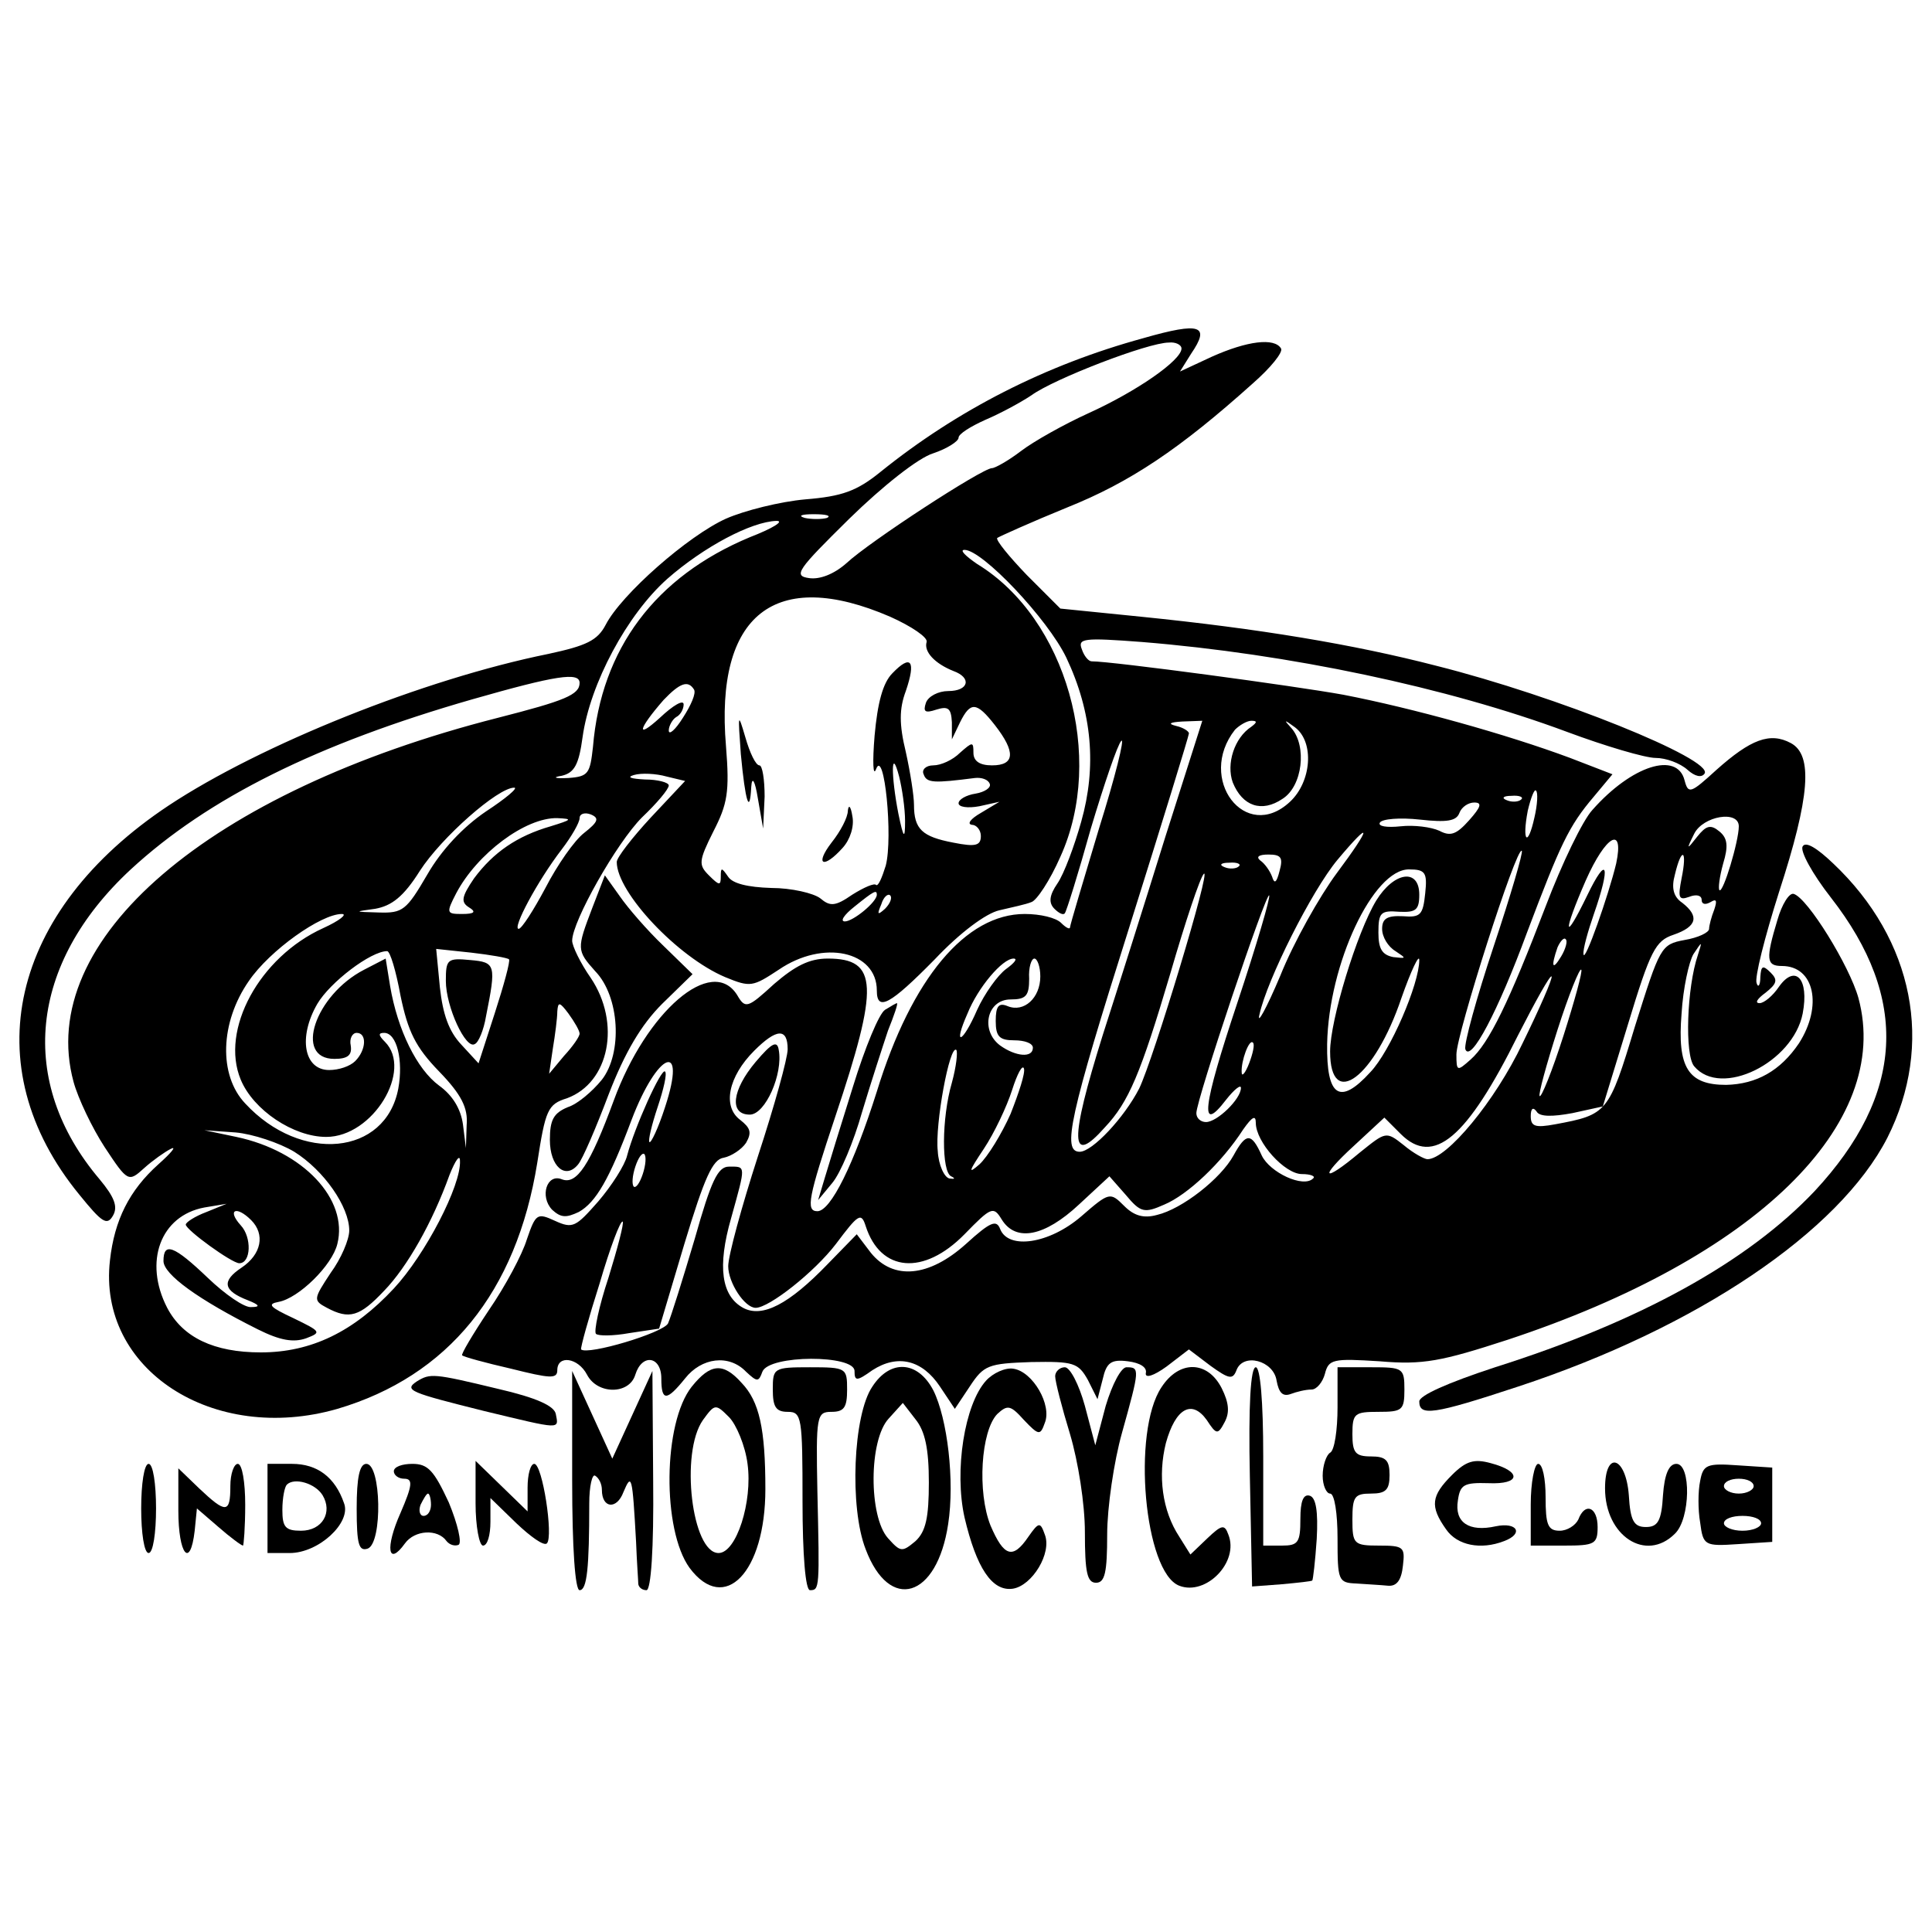
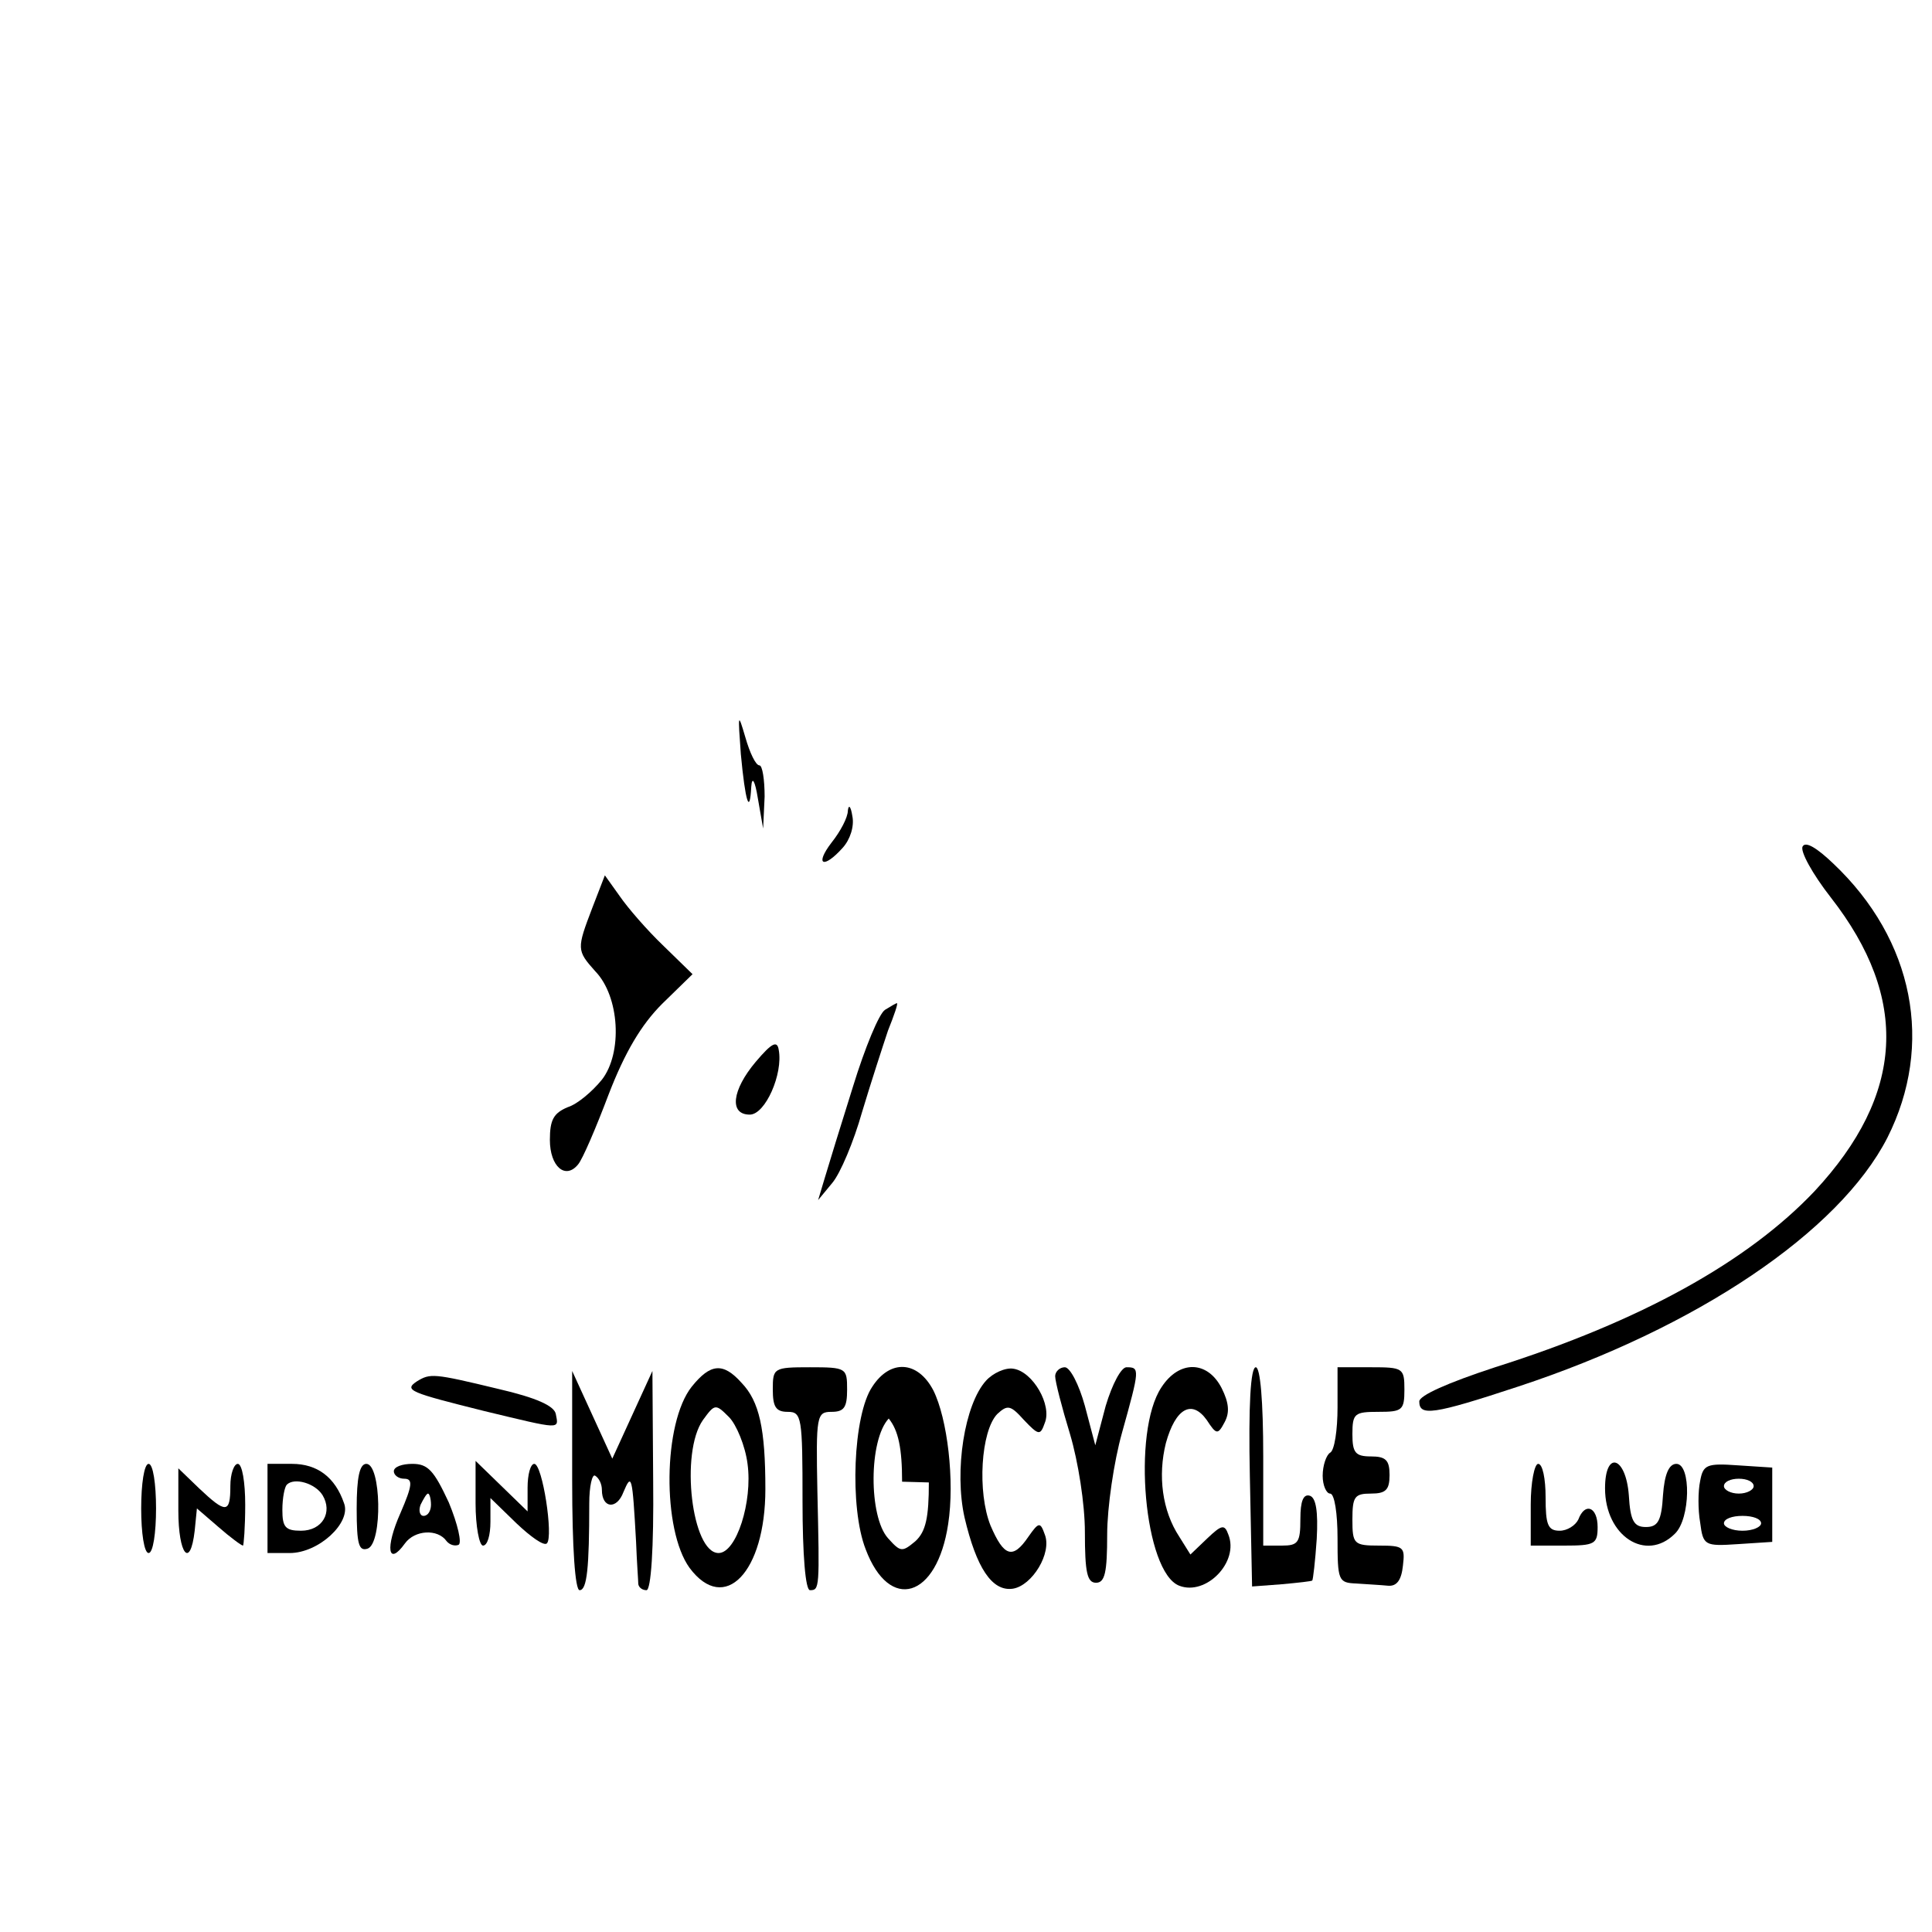
<svg xmlns="http://www.w3.org/2000/svg" version="1.0" width="260pt" height="260pt" viewBox="0 0 260 260" preserveAspectRatio="xMidYMid meet">
  <g transform="translate(0,260) scale(0.1,-0.1)" fill="#000000" stroke="none">
-     <path d="M1539 2145 c-132 -36 -251 -97 -354 -180 -32 -26 -52 -33 -101 -37 -34 -3 -82 -15 -107 -26 -51 -23 -141 -102 -162 -143 -11 -21 -26 -28 -77 -39 -168 -34 -387 -122 -511 -204 -214 -142 -262 -351 -120 -524 30 -37 37 -42 45 -28 7 12 2 25 -18 49 -111 131 -95 290 42 417 104 96 251 169 460 229 112 32 144 37 144 22 0 -16 -20 -24 -110 -47 -389 -99 -623 -299 -571 -490 6 -22 25 -62 42 -88 31 -47 32 -47 53 -28 11 10 28 22 36 26 8 4 1 -5 -17 -21 -39 -35 -59 -75 -65 -129 -17 -147 139 -248 306 -200 149 44 241 157 269 331 11 71 14 79 40 87 57 21 73 101 32 162 -14 20 -25 43 -25 50 0 26 60 132 94 166 20 19 36 38 36 43 0 4 -15 8 -32 8 -19 1 -25 3 -15 6 10 3 30 2 44 -2 l25 -6 -46 -49 c-25 -27 -46 -54 -46 -60 0 -41 82 -128 146 -155 34 -14 37 -13 72 10 60 41 132 25 132 -28 0 -29 18 -19 78 42 34 36 69 62 87 66 17 4 36 8 43 11 7 2 25 29 39 61 61 134 8 321 -112 394 -16 11 -24 19 -17 19 24 0 112 -93 137 -145 35 -74 41 -147 20 -221 -9 -32 -23 -70 -32 -83 -11 -16 -12 -26 -4 -34 6 -6 12 -9 14 -6 2 2 18 53 35 114 18 60 36 113 41 118 5 5 -8 -48 -30 -118 -21 -70 -39 -130 -39 -133 0 -3 -5 -1 -12 6 -7 7 -28 12 -49 12 -79 0 -152 -86 -199 -239 -31 -98 -62 -161 -80 -161 -16 0 -12 19 24 127 59 176 58 213 -10 213 -25 0 -44 -10 -72 -34 -36 -33 -39 -34 -50 -15 -34 54 -122 -22 -166 -142 -32 -87 -50 -114 -70 -106 -20 8 -30 -23 -13 -41 12 -11 19 -11 36 -3 23 13 41 44 71 124 35 92 75 108 45 17 -9 -28 -19 -49 -21 -47 -2 2 3 23 11 47 8 24 13 45 10 48 -5 5 -41 -75 -51 -113 -3 -13 -21 -41 -39 -62 -30 -34 -34 -37 -58 -26 -24 11 -26 10 -38 -25 -6 -20 -29 -63 -51 -95 -22 -33 -38 -60 -36 -61 2 -2 31 -10 66 -18 52 -13 62 -14 62 -2 0 21 28 17 40 -6 14 -27 57 -27 65 0 9 29 35 25 35 -5 0 -31 7 -31 32 0 22 28 59 33 82 9 15 -14 17 -14 22 0 9 23 124 23 124 1 0 -14 3 -14 24 1 34 22 67 14 91 -22 l20 -30 20 30 c19 29 25 31 83 33 57 1 63 -1 76 -24 l13 -26 7 27 c5 22 11 27 34 24 16 -2 26 -8 24 -16 -1 -7 10 -4 28 9 l30 23 29 -22 c25 -18 30 -19 35 -6 9 24 50 13 54 -14 3 -16 8 -22 19 -18 8 3 20 6 28 6 7 0 15 10 18 21 5 20 11 21 74 17 58 -5 83 0 172 29 333 110 518 290 472 460 -12 43 -68 134 -87 140 -6 2 -16 -14 -22 -35 -16 -53 -15 -62 6 -62 44 0 55 -54 23 -104 -25 -37 -57 -55 -98 -56 -51 0 -66 23 -60 96 2 34 10 70 16 80 12 18 12 18 6 -1 -15 -44 -18 -135 -5 -150 36 -43 133 5 146 71 9 47 -10 67 -32 36 -8 -12 -20 -22 -26 -22 -7 0 -3 6 8 14 15 12 17 17 7 27 -11 11 -13 9 -14 -6 0 -11 -3 -15 -5 -8 -3 7 11 62 30 122 42 129 46 185 16 201 -28 15 -54 5 -100 -36 -35 -32 -38 -33 -43 -14 -10 39 -71 20 -124 -40 -13 -14 -41 -72 -63 -130 -49 -128 -76 -184 -101 -206 -18 -16 -19 -16 -19 7 0 27 81 281 88 274 2 -2 -15 -60 -38 -129 -23 -69 -40 -131 -38 -138 7 -19 44 51 83 157 45 119 56 143 90 183 l25 30 -57 22 c-86 32 -212 67 -305 85 -66 12 -311 45 -339 45 -4 0 -10 7 -13 16 -6 15 2 16 81 10 197 -16 411 -61 572 -121 51 -19 105 -35 119 -35 14 0 33 -7 43 -16 10 -9 19 -11 23 -5 12 19 -198 104 -361 145 -112 29 -239 50 -397 66 l-109 11 -45 45 c-24 25 -42 47 -40 50 3 2 45 21 94 41 85 34 152 79 250 167 24 21 41 42 38 47 -9 15 -46 10 -93 -11 l-43 -20 15 24 c26 38 13 43 -64 21z m51 -14 c0 -16 -61 -58 -125 -87 -33 -15 -74 -38 -91 -51 -17 -13 -35 -23 -39 -23 -13 0 -165 -99 -196 -128 -17 -15 -36 -22 -50 -20 -22 3 -16 11 54 80 45 44 93 82 113 88 18 6 34 16 34 21 0 5 16 15 36 24 19 8 47 23 62 33 30 22 157 71 185 71 9 1 17 -3 17 -8z m-477 -228 c-7 -2 -21 -2 -30 0 -10 3 -4 5 12 5 17 0 24 -2 18 -5z m-104 -26 c-127 -53 -200 -150 -211 -282 -4 -36 -6 -40 -33 -42 -19 -1 -22 1 -9 3 17 4 23 15 28 52 10 72 60 165 114 213 49 43 113 77 147 78 11 0 -5 -10 -36 -22z m189 -107 c29 -13 51 -28 49 -34 -4 -13 11 -29 36 -39 25 -9 21 -27 -7 -27 -13 0 -27 -7 -30 -16 -4 -12 -1 -14 14 -9 16 5 20 2 21 -17 l0 -23 11 23 c14 28 22 28 47 -4 28 -36 27 -54 -4 -54 -17 0 -25 6 -25 17 0 15 -1 15 -18 0 -10 -10 -26 -17 -36 -17 -10 0 -16 -6 -13 -12 4 -12 14 -12 69 -5 9 1 18 -2 20 -8 2 -5 -7 -11 -19 -13 -13 -2 -23 -8 -23 -13 0 -5 12 -7 28 -4 l27 6 -25 -15 c-14 -8 -19 -15 -12 -16 6 0 12 -7 12 -15 0 -13 -7 -15 -37 -9 -42 8 -53 18 -53 51 0 12 -5 44 -11 71 -9 37 -9 58 0 82 14 41 7 50 -18 24 -13 -13 -20 -40 -24 -84 -3 -36 -2 -56 2 -45 11 29 23 -92 13 -130 -5 -16 -10 -28 -13 -26 -2 3 -16 -3 -32 -13 -23 -16 -30 -16 -43 -5 -9 7 -39 14 -66 14 -32 1 -52 6 -58 15 -9 13 -10 13 -10 0 0 -12 -2 -12 -16 2 -14 14 -14 19 6 59 19 37 22 53 17 115 -15 177 66 241 221 174z m-264 -98 c3 -5 -4 -21 -15 -38 -10 -16 -19 -24 -19 -17 0 6 5 15 10 18 6 3 10 11 10 17 0 7 -14 -1 -32 -18 -33 -30 -29 -15 5 24 22 23 33 27 41 14z m634 -199 c-27 -87 -65 -207 -84 -266 -45 -144 -44 -177 3 -124 32 34 48 72 88 207 20 69 40 129 45 134 11 11 -68 -250 -87 -289 -20 -39 -63 -85 -80 -85 -24 0 -14 47 67 303 44 140 80 257 80 260 0 3 -8 8 -17 10 -12 3 -9 5 8 6 l27 1 -50 -157z m116 149 c-23 -15 -34 -50 -25 -75 13 -32 39 -41 67 -22 27 17 33 71 12 95 -11 12 -10 12 5 1 26 -20 22 -73 -7 -100 -60 -56 -126 31 -74 97 6 6 16 12 22 12 8 0 8 -2 0 -8z m-466 -127 c0 -25 -2 -24 -9 10 -10 51 -10 92 1 50 4 -16 8 -43 8 -60z m-564 13 c-31 -21 -60 -52 -79 -85 -28 -48 -33 -52 -65 -51 -34 1 -34 1 -5 5 22 4 38 16 60 51 29 45 105 112 127 112 6 0 -12 -15 -38 -32z m1411 -8 c-9 -41 -17 -33 -9 9 4 17 9 30 11 27 3 -2 2 -19 -2 -36z m-18 24 c-3 -3 -12 -4 -19 -1 -8 3 -5 6 6 6 11 1 17 -2 13 -5z m-70 -28 c-17 -19 -25 -22 -40 -14 -11 5 -34 8 -52 6 -19 -2 -31 0 -28 5 3 5 27 7 54 4 36 -4 49 -2 53 9 3 8 12 14 20 14 11 0 9 -6 -7 -24z m-1191 -17 c-13 -10 -36 -43 -52 -74 -16 -30 -32 -55 -36 -55 -9 0 25 64 58 107 13 17 24 36 24 42 0 6 7 8 15 5 12 -5 10 -10 -9 -25z m-45 9 c-45 -13 -77 -35 -103 -70 -17 -25 -18 -32 -7 -39 10 -6 8 -9 -9 -9 -21 0 -22 1 -8 28 28 53 93 102 136 101 21 -1 20 -2 -9 -11z m1599 0 c0 -20 -21 -90 -26 -86 -2 2 0 18 5 36 7 23 6 34 -5 43 -12 10 -18 8 -30 -7 -14 -18 -15 -18 -4 4 12 24 60 32 60 10z m-541 -63 c-23 -31 -58 -93 -76 -138 -19 -45 -32 -68 -28 -52 10 46 70 166 105 208 47 56 46 45 -1 -18z m376 13 c-10 -42 -43 -136 -44 -122 -1 6 6 31 14 54 23 66 18 81 -9 25 -32 -66 -33 -51 -2 20 27 61 52 75 41 23z m-453 -10 c-4 -16 -7 -18 -10 -8 -3 8 -10 18 -16 22 -6 5 -2 8 11 8 17 0 20 -4 15 -22z m541 -10 c-5 -26 -4 -30 10 -25 10 4 17 2 17 -4 0 -6 5 -7 12 -3 8 5 9 2 5 -10 -4 -10 -7 -22 -7 -26 0 -5 -15 -12 -33 -15 -32 -6 -33 -9 -67 -117 -35 -116 -37 -118 -107 -131 -27 -5 -33 -3 -33 11 0 10 3 13 8 6 4 -7 21 -7 48 -2 l41 9 34 111 c30 99 37 112 61 120 32 11 35 25 12 43 -12 8 -15 20 -10 38 9 38 17 34 9 -5z m-596 16 c-3 -3 -12 -4 -19 -1 -8 3 -5 6 6 6 11 1 17 -2 13 -5z m251 -36 c-3 -29 -6 -33 -30 -31 -21 1 -28 -3 -28 -17 0 -11 8 -24 18 -30 15 -10 15 -10 -3 -8 -15 3 -20 11 -20 33 0 27 3 30 28 28 22 -1 27 2 27 23 0 36 -34 31 -58 -8 -26 -43 -62 -161 -62 -203 0 -80 60 -35 96 72 13 37 24 60 24 51 0 -32 -39 -123 -66 -151 -41 -45 -59 -33 -58 38 2 108 62 235 110 235 22 0 25 -4 22 -32z m-738 -2 c0 -10 -32 -36 -43 -36 -7 0 -1 9 13 20 26 21 30 23 30 16z m11 -19 c-10 -9 -11 -8 -5 6 3 10 9 15 12 12 3 -3 0 -11 -7 -18z m474 -127 c-47 -141 -51 -177 -15 -130 11 14 20 21 20 16 0 -15 -32 -46 -47 -46 -7 0 -13 5 -13 12 0 18 94 298 98 293 2 -2 -17 -67 -43 -145z m-1230 101 c-86 -39 -139 -137 -111 -204 17 -41 71 -77 115 -77 63 0 117 90 79 128 -9 9 -9 12 -1 12 17 0 26 -37 19 -75 -17 -90 -131 -101 -206 -20 -36 38 -34 109 5 165 28 41 97 90 125 90 8 0 -3 -9 -25 -19z m1666 -38 c-12 -20 -14 -14 -5 12 4 9 9 14 11 11 3 -2 0 -13 -6 -23z m-1562 -53 c10 -48 20 -69 52 -102 30 -31 39 -49 37 -72 l-1 -31 -4 32 c-3 21 -14 39 -32 52 -30 22 -56 75 -66 134 l-6 37 -29 -15 c-66 -34 -95 -120 -40 -120 18 0 24 5 22 18 -2 9 2 17 8 17 14 0 13 -23 -2 -38 -7 -7 -22 -12 -35 -12 -34 0 -42 44 -16 89 17 29 72 71 94 71 4 0 12 -27 18 -60z m146 49 c2 -2 -7 -35 -19 -72 l-22 -68 -23 25 c-17 18 -25 41 -29 77 l-5 52 47 -5 c26 -3 49 -7 51 -9z m669 -13 c-11 -8 -29 -33 -39 -55 -20 -46 -33 -50 -13 -5 14 35 47 74 62 74 6 0 1 -6 -10 -14z m46 -10 c0 -29 -22 -49 -44 -40 -12 5 -16 0 -16 -20 0 -21 5 -26 25 -26 14 0 25 -4 25 -10 0 -14 -23 -12 -44 3 -27 20 -18 62 14 62 21 0 25 5 25 28 -1 15 3 27 7 27 4 0 8 -11 8 -24z m704 -80 c-15 -47 -30 -84 -32 -81 -2 2 9 42 24 89 15 47 30 84 32 81 2 -2 -9 -42 -24 -89z m-55 -10 c-37 -78 -102 -156 -128 -156 -4 0 -19 8 -32 19 -24 19 -24 18 -59 -10 -50 -42 -56 -35 -8 9 l41 38 22 -22 c44 -44 89 -6 158 133 23 45 43 81 45 79 2 -2 -16 -43 -39 -90z m-1269 13 c0 -4 -9 -17 -21 -30 l-20 -24 5 34 c3 18 6 41 6 50 1 13 3 13 15 -3 8 -11 15 -23 15 -27z m280 -21 c0 -12 -18 -77 -40 -144 -22 -68 -40 -134 -40 -148 0 -22 22 -56 37 -56 18 0 79 48 108 86 30 40 34 43 40 24 20 -62 78 -67 133 -11 36 37 39 38 50 20 19 -31 58 -23 104 20 l41 38 22 -25 c20 -24 25 -25 52 -13 31 13 77 56 106 101 12 17 17 20 17 9 0 -26 39 -69 62 -69 12 0 19 -3 15 -6 -13 -13 -58 8 -69 31 -14 31 -21 31 -38 0 -17 -31 -69 -72 -103 -80 -18 -5 -31 -1 -44 12 -19 19 -20 19 -58 -14 -43 -37 -98 -45 -109 -17 -5 13 -13 10 -46 -20 -50 -45 -98 -49 -128 -12 l-19 25 -39 -40 c-52 -54 -88 -73 -114 -59 -29 16 -35 55 -16 121 20 72 20 69 -3 69 -15 0 -24 -19 -46 -97 -16 -54 -32 -105 -36 -114 -7 -13 -108 -43 -117 -35 -1 2 10 42 25 89 14 48 28 85 31 83 2 -2 -7 -36 -19 -75 -13 -39 -20 -73 -17 -76 3 -3 23 -3 45 1 l40 6 34 114 c27 89 38 114 53 116 10 2 24 11 30 20 8 14 6 20 -8 31 -24 18 -16 58 19 93 30 30 45 31 45 2z m621 -19 c-5 -13 -10 -19 -10 -12 -1 15 10 45 15 40 3 -2 0 -15 -5 -28z m-400 -26 c-14 -48 -14 -120 -1 -126 6 -3 5 -4 -2 -3 -7 1 -15 18 -16 37 -4 35 16 144 25 136 2 -3 0 -22 -6 -44z m79 -42 c-12 -27 -31 -58 -42 -68 -16 -14 -14 -9 6 21 14 21 31 57 38 79 7 22 14 35 16 29 2 -6 -7 -33 -18 -61z m-964 -51 c40 -25 74 -74 74 -106 0 -12 -11 -38 -25 -57 -23 -35 -24 -37 -5 -47 30 -16 44 -12 77 23 31 32 65 92 88 156 8 20 14 28 14 19 2 -33 -47 -127 -89 -172 -54 -58 -111 -86 -179 -86 -63 0 -105 20 -126 60 -32 62 -9 124 50 135 l30 5 -27 -11 c-16 -6 -28 -14 -28 -17 0 -7 62 -52 72 -52 16 0 17 35 2 51 -19 21 -6 27 14 7 19 -19 14 -46 -13 -64 -27 -18 -25 -31 9 -44 15 -6 17 -9 4 -9 -9 -1 -35 17 -58 39 -46 44 -60 49 -60 23 0 -18 47 -52 127 -92 30 -15 48 -18 65 -12 21 8 20 9 -17 27 -32 15 -36 19 -20 22 27 5 72 49 79 78 15 60 -46 125 -136 144 l-43 9 42 -3 c23 -2 59 -14 79 -26z m469 -30 c-4 -12 -9 -19 -12 -17 -3 3 -2 15 2 27 4 12 9 19 12 17 3 -3 2 -15 -2 -27z" />
    <path d="M997 1585 c6 -64 12 -83 14 -44 1 15 5 9 9 -16 l7 -40 2 43 c0 23 -3 42 -7 42 -5 0 -13 17 -19 38 -10 34 -10 32 -6 -23z" />
    <path d="M1141 1509 c0 -9 -10 -28 -22 -43 -23 -30 -11 -36 15 -7 10 11 16 29 13 43 -2 13 -5 16 -6 7z" />
-     <path d="M600 1280 c0 -35 27 -93 39 -85 5 2 12 19 15 37 14 70 13 73 -21 76 -31 3 -33 1 -33 -28z" />
    <path d="M1017 1171 c-32 -38 -36 -71 -8 -71 21 0 45 55 39 87 -2 13 -9 10 -31 -16z" />
    <path d="M2426 1461 c-4 -6 13 -37 38 -69 106 -136 99 -265 -22 -395 -90 -95 -234 -175 -430 -237 -64 -21 -102 -38 -102 -46 0 -20 18 -18 133 20 240 79 432 208 497 335 63 125 36 266 -73 369 -22 21 -37 30 -41 23z" />
    <path d="M797 1378 c-21 -55 -21 -57 4 -85 33 -34 37 -110 9 -146 -13 -16 -33 -33 -46 -37 -19 -8 -24 -17 -24 -44 0 -36 21 -54 38 -33 6 7 24 49 41 94 22 57 44 94 72 122 l41 40 -39 38 c-22 21 -48 51 -59 67 l-20 28 -17 -44z" />
    <path d="M1191 1241 c-8 -5 -27 -51 -43 -103 -16 -51 -33 -106 -38 -123 l-9 -30 19 23 c11 13 29 56 40 95 12 40 28 89 35 110 8 20 14 37 12 37 -1 0 -8 -4 -16 -9z" />
    <path d="M931 734 c-39 -49 -40 -193 -3 -244 47 -63 102 -6 102 106 0 81 -8 118 -32 143 -25 28 -42 26 -67 -5z m75 -104 c7 -51 -15 -120 -39 -120 -36 0 -52 135 -21 179 16 22 17 22 35 4 10 -10 22 -39 25 -63z" />
    <path d="M1040 730 c0 -23 4 -30 20 -30 19 0 20 -7 20 -120 0 -73 4 -120 10 -120 13 0 13 2 10 133 -2 102 -1 107 19 107 17 0 21 6 21 30 0 29 -1 30 -50 30 -49 0 -50 -1 -50 -30z" />
-     <path d="M1174 734 c-26 -38 -31 -163 -9 -219 32 -85 96 -66 111 34 9 58 -1 142 -20 180 -21 40 -58 42 -82 5z m76 -129 c0 -47 -4 -66 -18 -79 -18 -15 -20 -15 -37 4 -26 29 -26 132 1 161 l19 21 17 -22 c13 -16 18 -40 18 -85z" />
+     <path d="M1174 734 c-26 -38 -31 -163 -9 -219 32 -85 96 -66 111 34 9 58 -1 142 -20 180 -21 40 -58 42 -82 5z m76 -129 c0 -47 -4 -66 -18 -79 -18 -15 -20 -15 -37 4 -26 29 -26 132 1 161 c13 -16 18 -40 18 -85z" />
    <path d="M1327 742 c-29 -32 -43 -121 -29 -184 16 -68 37 -100 65 -96 26 4 53 48 43 73 -6 17 -8 17 -22 -3 -21 -31 -33 -27 -51 15 -18 45 -13 127 9 150 14 13 18 12 36 -8 20 -21 22 -21 28 -4 10 24 -16 69 -42 73 -11 2 -28 -6 -37 -16z" />
    <path d="M1420 748 c0 -7 9 -42 20 -78 11 -37 20 -94 20 -132 0 -54 3 -68 15 -68 12 0 15 14 15 65 0 36 9 98 20 137 24 86 24 88 6 88 -7 0 -19 -22 -28 -52 l-14 -53 -14 53 c-8 29 -20 52 -27 52 -7 0 -13 -6 -13 -12z" />
    <path d="M1563 733 c-40 -60 -23 -249 24 -267 36 -14 81 32 66 69 -5 14 -9 13 -28 -5 l-23 -22 -15 24 c-23 35 -29 82 -18 126 13 47 35 59 55 31 13 -20 15 -20 24 -3 7 13 6 26 -4 46 -19 37 -57 38 -81 1z" />
    <path d="M1682 613 l3 -148 40 3 c22 2 40 4 41 5 1 1 4 26 6 56 2 37 -1 55 -9 58 -9 3 -13 -7 -13 -31 0 -32 -3 -36 -25 -36 l-25 0 0 120 c0 75 -4 120 -10 120 -7 0 -10 -51 -8 -147z" />
    <path d="M1800 706 c0 -30 -4 -58 -10 -61 -5 -3 -10 -17 -10 -31 0 -13 5 -24 10 -24 6 0 10 -27 10 -60 0 -57 1 -60 25 -61 14 -1 33 -2 43 -3 12 -1 18 8 20 27 3 25 1 27 -32 27 -34 0 -36 2 -36 35 0 31 3 35 25 35 20 0 25 5 25 25 0 20 -5 25 -25 25 -21 0 -25 5 -25 30 0 28 3 30 35 30 32 0 35 2 35 30 0 29 -2 30 -45 30 l-45 0 0 -54z" />
    <path d="M561 741 c-18 -12 -9 -15 91 -40 104 -25 100 -25 96 -4 -2 11 -26 22 -78 34 -87 21 -91 21 -109 10z" />
    <path d="M770 608 c0 -92 4 -148 10 -148 10 0 13 30 13 117 0 23 4 40 8 37 5 -3 9 -11 9 -19 0 -25 20 -27 29 -3 11 26 12 23 17 -67 1 -27 3 -53 3 -57 1 -5 6 -8 11 -8 6 0 10 55 9 148 l-1 147 -27 -59 -27 -59 -27 59 -27 59 0 -147z" />
-     <path d="M1954 615 c-28 -28 -30 -42 -8 -73 15 -22 47 -28 78 -16 27 10 18 26 -11 20 -36 -8 -56 5 -51 35 3 21 8 24 41 23 44 -2 45 16 3 27 -22 6 -33 3 -52 -16z" />
    <path d="M190 570 c0 -33 4 -60 10 -60 6 0 10 27 10 60 0 33 -4 60 -10 60 -6 0 -10 -27 -10 -60z" />
    <path d="M310 600 c0 -37 -6 -37 -42 -3 l-28 27 0 -57 c0 -59 16 -79 22 -27 l3 30 29 -25 c16 -14 31 -25 33 -25 1 0 3 25 3 55 0 30 -4 55 -10 55 -5 0 -10 -13 -10 -30z" />
    <path d="M360 570 l0 -60 30 0 c39 0 83 41 73 67 -12 35 -36 53 -70 53 l-33 0 0 -60z m74 18 c14 -23 0 -48 -29 -48 -21 0 -25 5 -25 28 0 16 3 31 6 34 10 10 38 2 48 -14z" />
    <path d="M480 570 c0 -49 3 -58 15 -54 20 8 18 114 -2 114 -9 0 -13 -18 -13 -60z" />
    <path d="M530 620 c0 -5 6 -10 14 -10 12 0 11 -9 -5 -46 -21 -47 -17 -73 6 -41 13 18 44 20 56 3 4 -5 11 -7 16 -5 5 2 -1 28 -13 57 -20 43 -28 52 -49 52 -14 0 -25 -4 -25 -10z m50 -45 c0 -8 -4 -15 -10 -15 -5 0 -7 7 -4 15 4 8 8 15 10 15 2 0 4 -7 4 -15z" />
    <path d="M640 577 c0 -31 5 -57 10 -57 6 0 10 14 10 32 l0 32 35 -34 c19 -18 37 -31 41 -27 9 9 -6 107 -17 107 -5 0 -9 -14 -9 -32 l0 -32 -35 34 -35 34 0 -57z" />
    <path d="M2060 575 l0 -55 45 0 c41 0 45 2 45 25 0 27 -17 34 -26 10 -4 -8 -15 -15 -25 -15 -16 0 -19 8 -19 45 0 25 -4 45 -10 45 -5 0 -10 -25 -10 -55z" />
    <path d="M2160 597 c0 -64 55 -100 94 -61 21 20 22 94 2 94 -10 0 -16 -14 -18 -42 -2 -35 -7 -43 -23 -43 -16 0 -21 8 -23 43 -4 52 -32 61 -32 9z" />
    <path d="M2288 607 c-3 -14 -3 -39 0 -56 4 -31 6 -32 51 -29 l46 3 0 50 0 50 -46 3 c-42 3 -47 1 -51 -21z m72 -7 c0 -5 -9 -10 -20 -10 -11 0 -20 5 -20 10 0 6 9 10 20 10 11 0 20 -4 20 -10z m10 -50 c0 -5 -11 -10 -25 -10 -14 0 -25 5 -25 10 0 6 11 10 25 10 14 0 25 -4 25 -10z" />
  </g>
</svg>